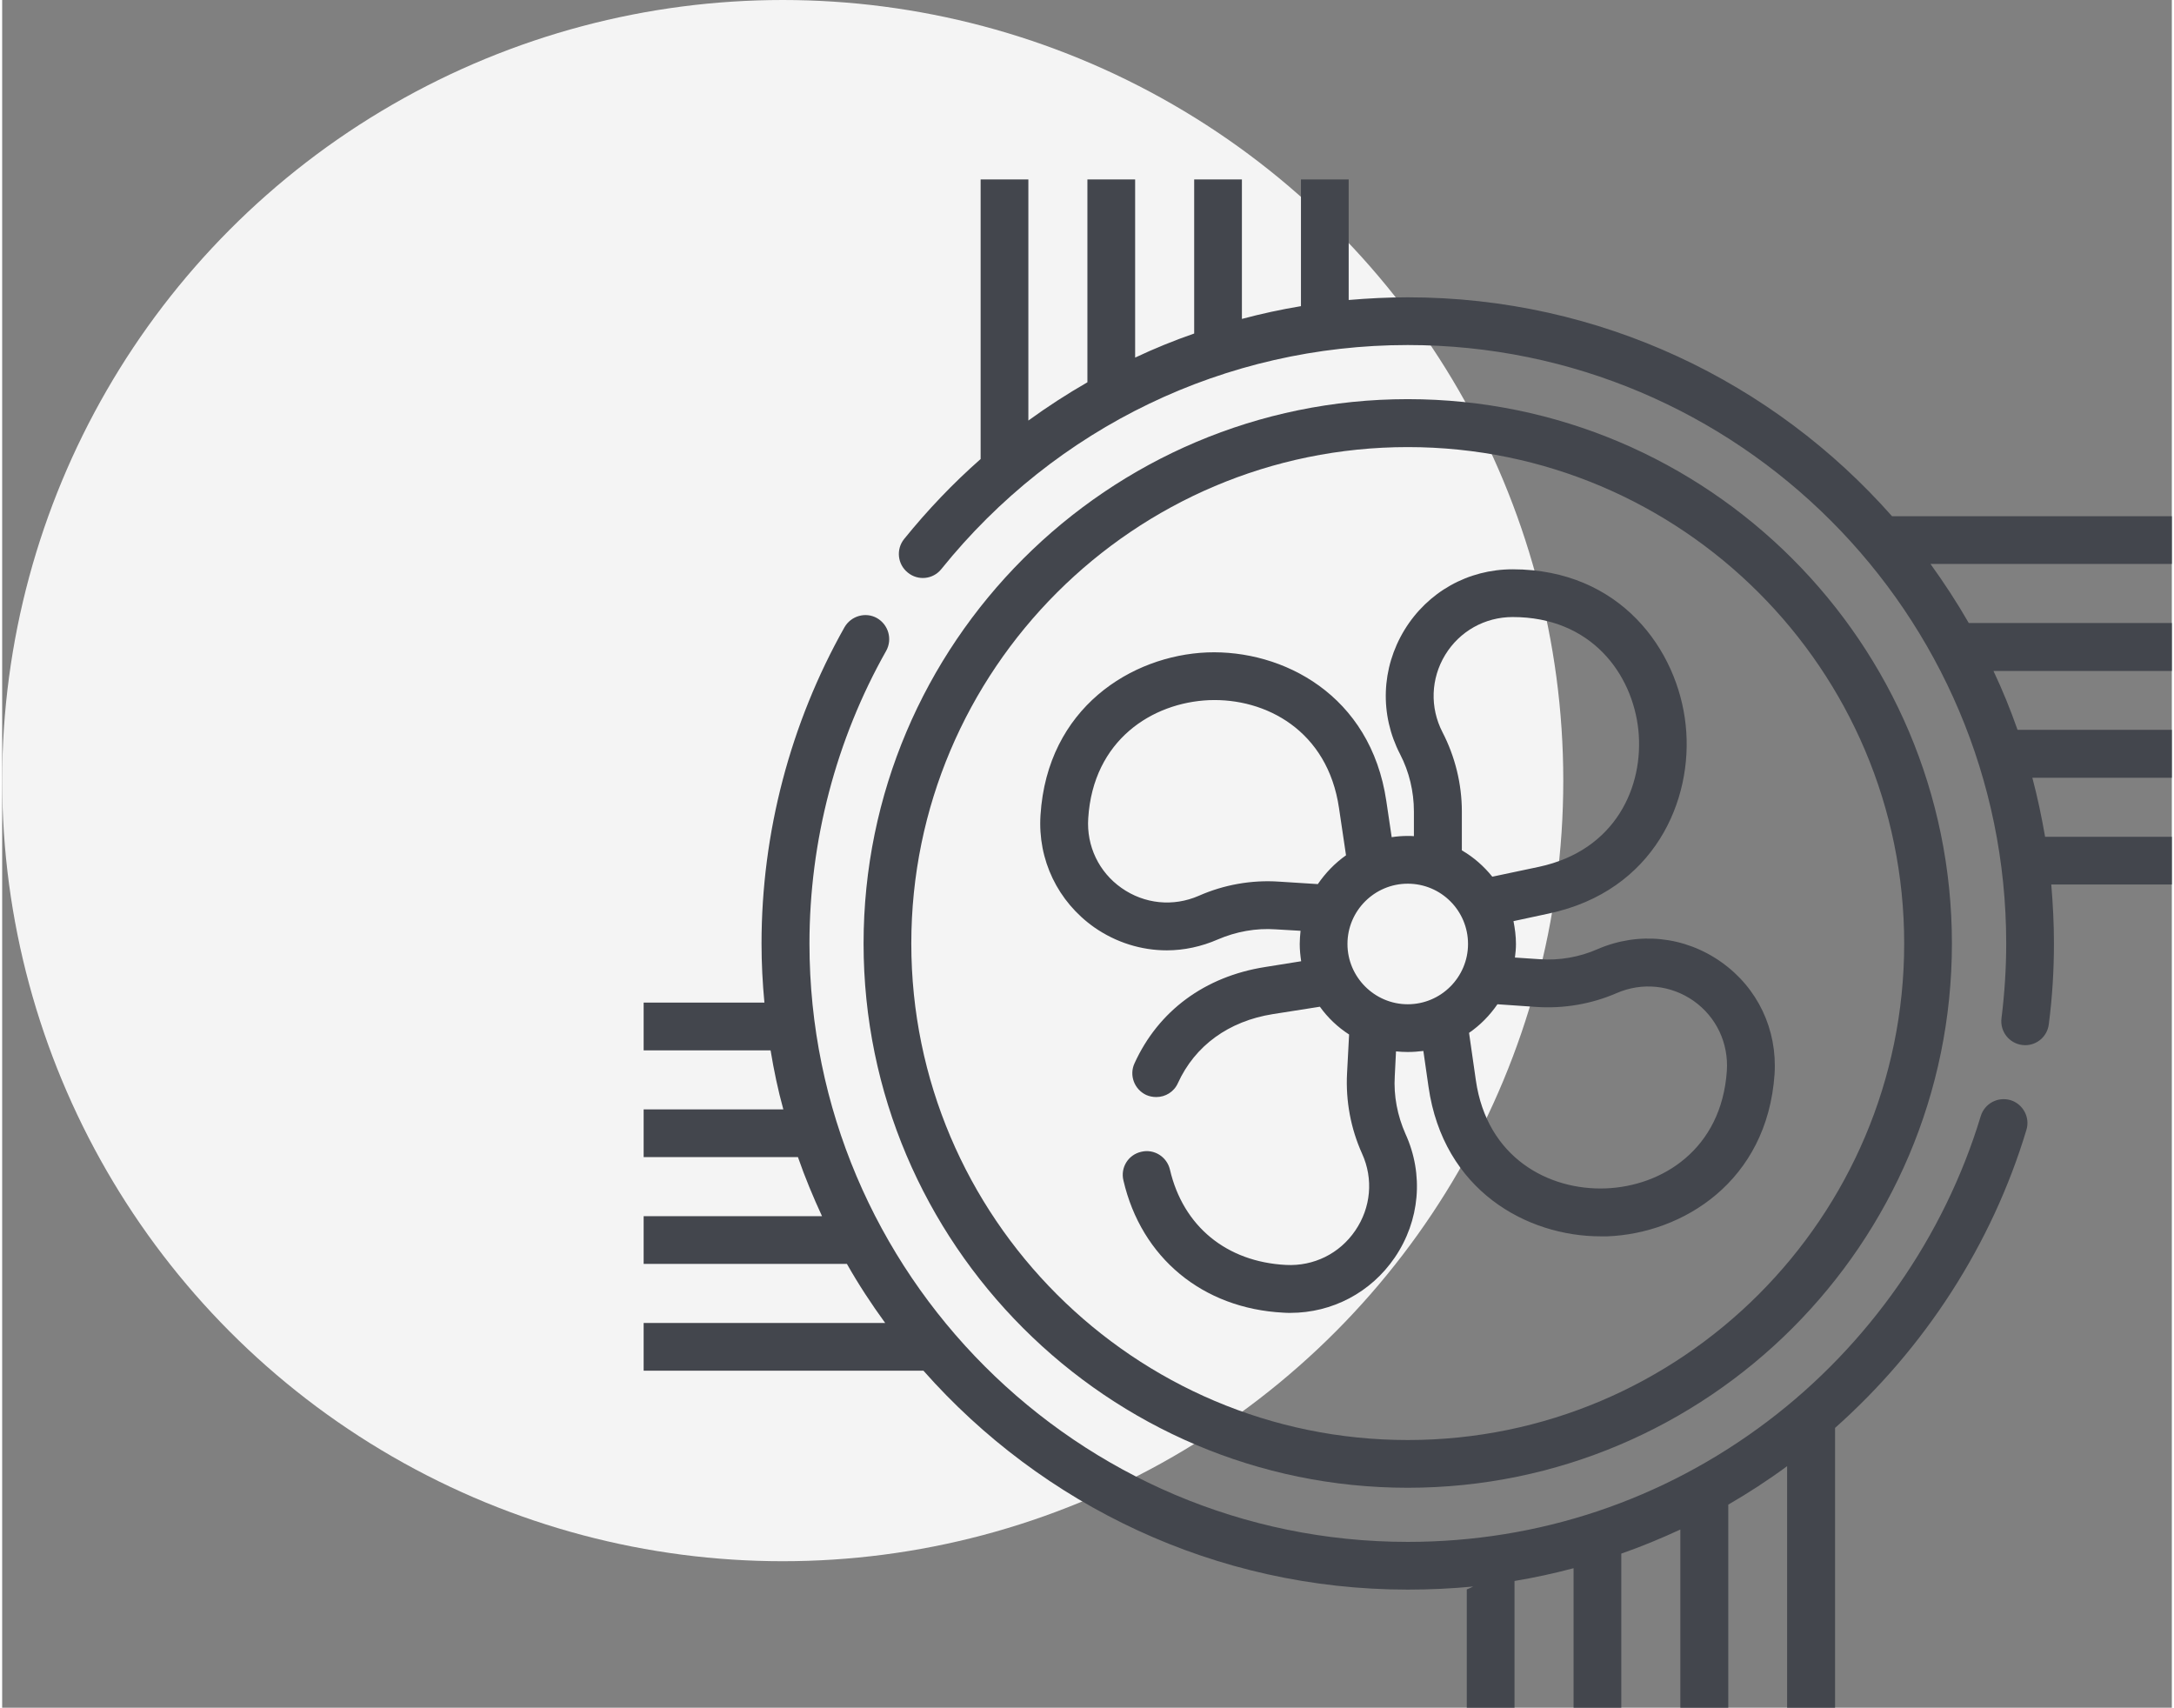
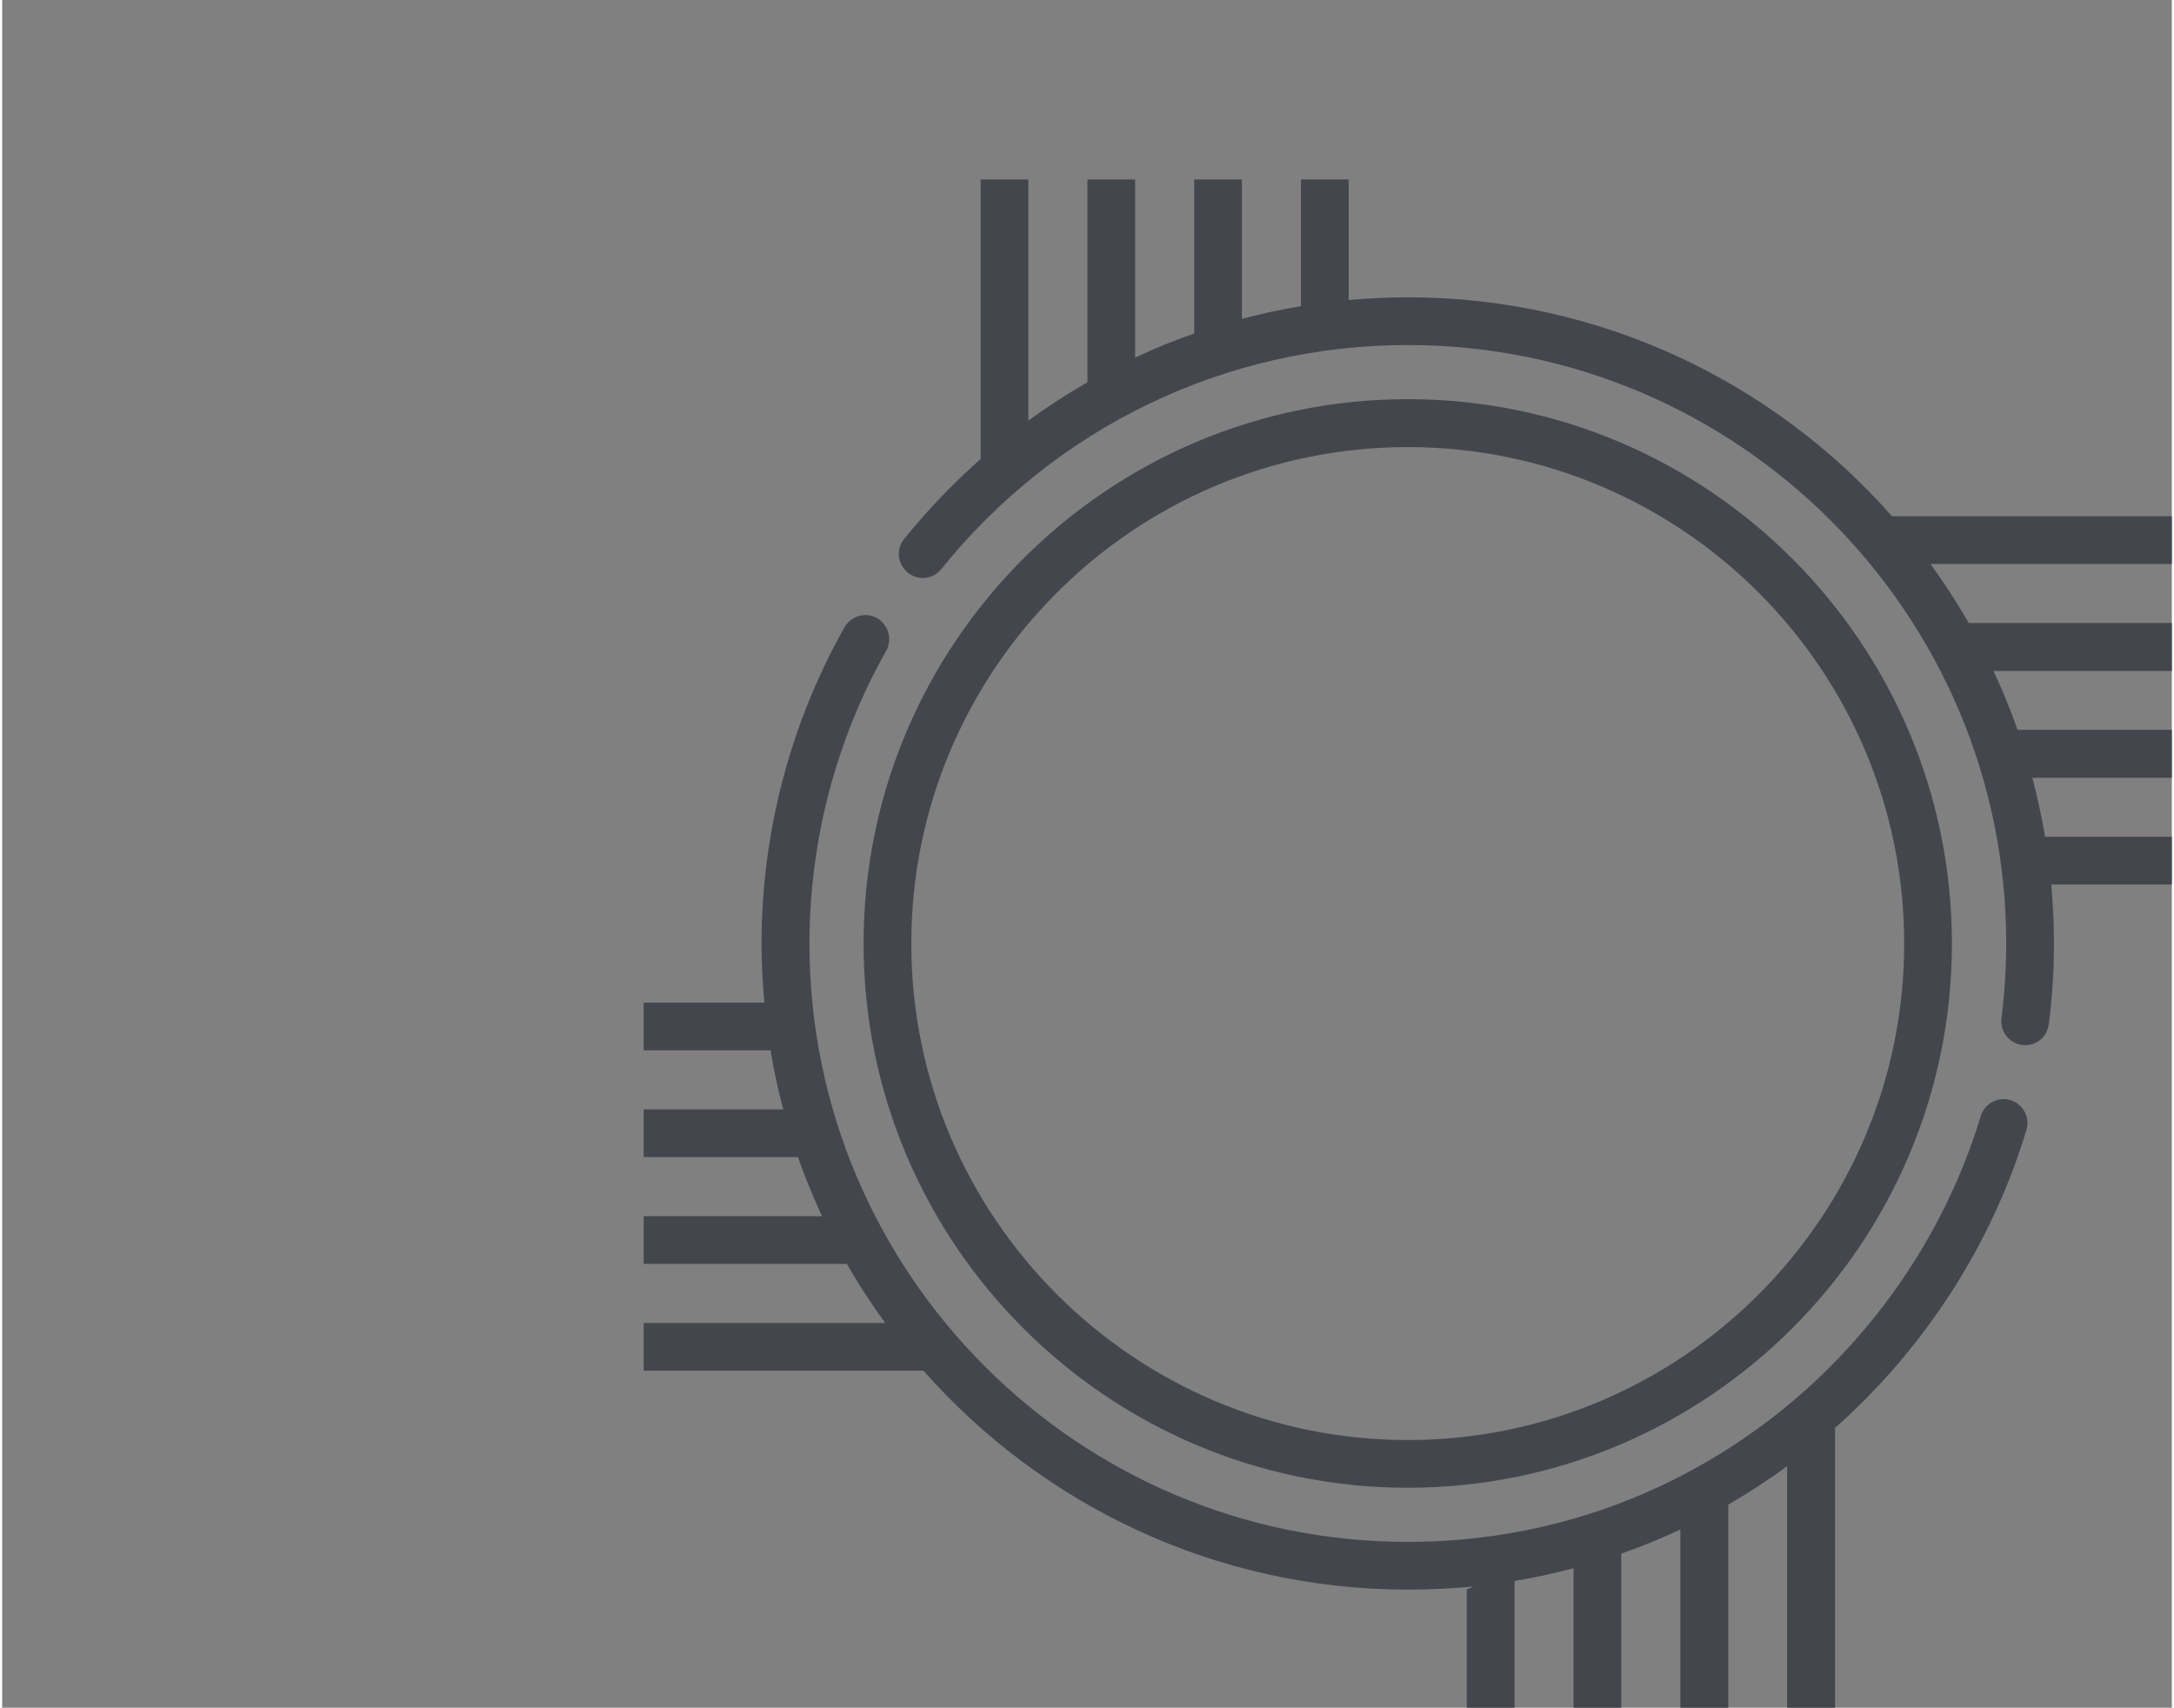
<svg xmlns="http://www.w3.org/2000/svg" xml:space="preserve" width="289px" height="227px" style="shape-rendering:geometricPrecision; text-rendering:geometricPrecision; image-rendering:optimizeQuality; fill-rule:evenodd; clip-rule:evenodd" viewBox="0 0 105.46 83">
  <rect x="0" y="0" width="105.46" height="83" fill="#808080" stroke="none" />
  <defs>
    <style type="text/css">  .fil0 {fill:#F4F4F4} .fil1 {fill:#43464D;fill-rule:nonzero}  </style>
  </defs>
  <g id="Слой_x0020_1">
    <g id="_2150510814416">
-       <circle class="fil0" cx="37.94" cy="37.94" r="37.94" />
      <g>
        <path class="fil1" d="M68.32 19.4c-14.58,0 -26.45,11.87 -26.45,26.46 0,14.58 11.87,26.45 26.45,26.45 14.59,0 26.45,-11.87 26.45,-26.45 0,-14.59 -11.86,-26.46 -26.45,-26.46zm0 50.59c-13.3,0 -24.13,-10.83 -24.13,-24.13 0,-13.31 10.83,-24.13 24.13,-24.13 13.31,0 24.13,10.82 24.13,24.13 0,13.3 -10.82,24.13 -24.13,24.13z" />
-         <path class="fil1" d="M83.56 46.76c-1.78,-1.26 -4.02,-1.49 -6.01,-0.63 -0.88,0.39 -1.86,0.56 -2.82,0.49l-1.2 -0.08c0.03,-0.22 0.05,-0.44 0.05,-0.66 0,-0.38 -0.05,-0.75 -0.12,-1.11l1.72 -0.37c5.12,-1.09 7.04,-5.51 6.65,-9.16 -0.38,-3.65 -3.18,-7.57 -8.41,-7.57 -2.17,0 -4.13,1.1 -5.26,2.95 -1.13,1.86 -1.21,4.11 -0.21,6.04 0.44,0.85 0.67,1.81 0.67,2.78l0 1.2c-0.1,-0.01 -0.2,-0.01 -0.3,-0.01 -0.26,0 -0.53,0.02 -0.78,0.06l-0.26 -1.75c-0.76,-5.18 -5.05,-7.37 -8.71,-7.23 -3.67,0.15 -7.77,2.69 -8.1,7.91 -0.14,2.17 0.84,4.2 2.61,5.45 1.06,0.74 2.29,1.12 3.53,1.12 0.83,0 1.68,-0.18 2.48,-0.53 0.88,-0.38 1.86,-0.56 2.82,-0.49l1.2 0.07c-0.02,0.21 -0.04,0.42 -0.04,0.64 0,0.29 0.03,0.57 0.07,0.84l-1.75 0.28c-2.93,0.46 -5.19,2.13 -6.35,4.68 -0.27,0.58 -0.01,1.27 0.57,1.54 0.16,0.07 0.32,0.1 0.49,0.1 0.44,0 0.86,-0.25 1.05,-0.68 0.83,-1.82 2.47,-3.01 4.61,-3.35l2.29 -0.36c0.38,0.53 0.86,0.99 1.42,1.35l-0.1 1.89c-0.07,1.34 0.18,2.68 0.73,3.9 0.56,1.23 0.43,2.63 -0.33,3.74 -0.76,1.12 -2.02,1.74 -3.37,1.67 -2.89,-0.15 -5,-1.88 -5.64,-4.64 -0.15,-0.62 -0.77,-1.01 -1.39,-0.86 -0.63,0.14 -1.02,0.76 -0.87,1.39 0.87,3.76 3.85,6.23 7.78,6.43 0.11,0.01 0.22,0.01 0.33,0.01 2.04,0 3.92,-0.99 5.08,-2.69 1.22,-1.79 1.42,-4.04 0.52,-6.01 -0.39,-0.88 -0.58,-1.85 -0.52,-2.81l0.06 -1.2c0.19,0.02 0.38,0.03 0.57,0.03 0.26,0 0.51,-0.02 0.76,-0.05l0.25 1.74c0.72,5.04 4.78,7.27 8.37,7.27 0.11,0 0.21,0 0.32,0 3.66,-0.14 7.77,-2.66 8.13,-7.88 0.14,-2.17 -0.82,-4.2 -2.59,-5.45l0 0zm-13.55 -11.17c-0.62,-1.2 -0.57,-2.61 0.13,-3.76 0.7,-1.15 1.93,-1.84 3.28,-1.84 3.82,0 5.82,2.76 6.11,5.49 0.28,2.74 -1.1,5.85 -4.83,6.65l-2.27 0.48c-0.41,-0.51 -0.91,-0.95 -1.48,-1.28l0 -1.89c0,-1.34 -0.33,-2.67 -0.94,-3.85l0 0zm-7.95 7.26c-1.33,-0.09 -2.68,0.15 -3.9,0.69 -1.24,0.54 -2.64,0.4 -3.75,-0.38 -1.1,-0.77 -1.71,-2.04 -1.62,-3.39 0.24,-3.81 3.12,-5.62 5.87,-5.74 2.75,-0.11 5.77,1.47 6.32,5.25l0.34 2.29c-0.54,0.38 -1,0.86 -1.37,1.4l-1.89 -0.12zm3.33 3.03c0,-1.62 1.32,-2.93 2.93,-2.93 1.62,0 2.93,1.31 2.93,2.93 0,1.61 -1.31,2.93 -2.93,2.93 -1.61,0 -2.93,-1.32 -2.93,-2.93zm18.44 6.17c-0.26,3.81 -3.15,5.61 -5.9,5.71 -2.75,0.1 -5.76,-1.48 -6.3,-5.26l-0.33 -2.3c0.54,-0.37 1.01,-0.85 1.38,-1.39l1.89 0.13c1.33,0.09 2.68,-0.14 3.9,-0.67 1.24,-0.54 2.64,-0.4 3.75,0.38 1.1,0.78 1.7,2.05 1.61,3.4l0 0z" />
        <path class="fil1" d="M47.56 8.72l2.32 0 0 11.72c0.92,-0.67 1.88,-1.29 2.87,-1.86l0 -9.86 2.32 0 0 8.66c0.93,-0.44 1.89,-0.83 2.87,-1.17l0 -7.49 2.32 0 0 6.78c0.94,-0.25 1.9,-0.46 2.87,-0.62l0 -6.16 2.32 0 0 5.86c0.95,-0.08 1.91,-0.13 2.87,-0.13 9.36,0 17.78,4.12 23.54,10.64l13.6 0 0 2.32 -11.73 0c0.67,0.93 1.29,1.88 1.86,2.87l9.87 0 0 2.33 -8.67 0c0.44,0.93 0.83,1.89 1.17,2.86l7.5 0 0 2.33 -6.78 0 0 0c0.25,0.94 0.45,1.89 0.62,2.87l6.16 0 0 2.32 -5.86 0c0.08,0.94 0.13,1.9 0.13,2.87 0,1.3 -0.08,2.62 -0.25,3.92 -0.07,0.59 -0.57,1.02 -1.15,1.02 -0.05,0 -0.09,-0.01 -0.14,-0.01 -0.64,-0.08 -1.09,-0.66 -1.01,-1.3 0.15,-1.2 0.23,-2.42 0.23,-3.63 0,-16.04 -13.05,-29.09 -29.09,-29.09 -8.84,0 -17.1,3.97 -22.67,10.89 -0.4,0.5 -1.13,0.58 -1.63,0.17 -0.5,-0.4 -0.58,-1.13 -0.18,-1.63 1.14,-1.41 2.38,-2.71 3.72,-3.89l0 -13.59zm41.53 74.28l-2.33 0 0 -11.74c-0.92,0.68 -1.88,1.3 -2.86,1.87l0 9.87 -2.33 0 0 -8.66c-0.93,0.43 -1.89,0.83 -2.87,1.17l0 7.49 -2.32 0 0 -6.78c-0.94,0.25 -1.9,0.46 -2.87,0.62l0 6.16 -2.32 0 0 -5.75c0.11,-0.04 0.21,-0.09 0.31,-0.14 -1.05,0.1 -2.11,0.15 -3.18,0.15 -9.36,0 -17.78,-4.12 -23.54,-10.64l-13.6 0 0 -2.32 11.74 0c-0.67,-0.92 -1.3,-1.88 -1.86,-2.87l-9.88 0 0 -2.32 8.67 0c-0.43,-0.93 -0.83,-1.89 -1.17,-2.87l-7.5 0 0 -2.32 6.79 0c-0.26,-0.94 -0.46,-1.9 -0.62,-2.87l-6.17 0 0 -2.32 5.87 0c-0.09,-0.95 -0.14,-1.91 -0.14,-2.87 0,-5.38 1.4,-10.7 4.03,-15.37 0.32,-0.56 1.03,-0.76 1.58,-0.45 0.56,0.32 0.76,1.03 0.45,1.59 -2.44,4.32 -3.73,9.25 -3.73,14.23 0,16.03 13.04,29.08 29.08,29.08 6.36,0 12.41,-2.02 17.49,-5.86 4.91,-3.71 8.59,-8.98 10.36,-14.83 0.19,-0.62 0.83,-0.96 1.45,-0.78 0.61,0.19 0.96,0.84 0.77,1.45 -1.67,5.55 -4.94,10.61 -9.3,14.48l0 13.6z" />
      </g>
    </g>
  </g>
</svg>